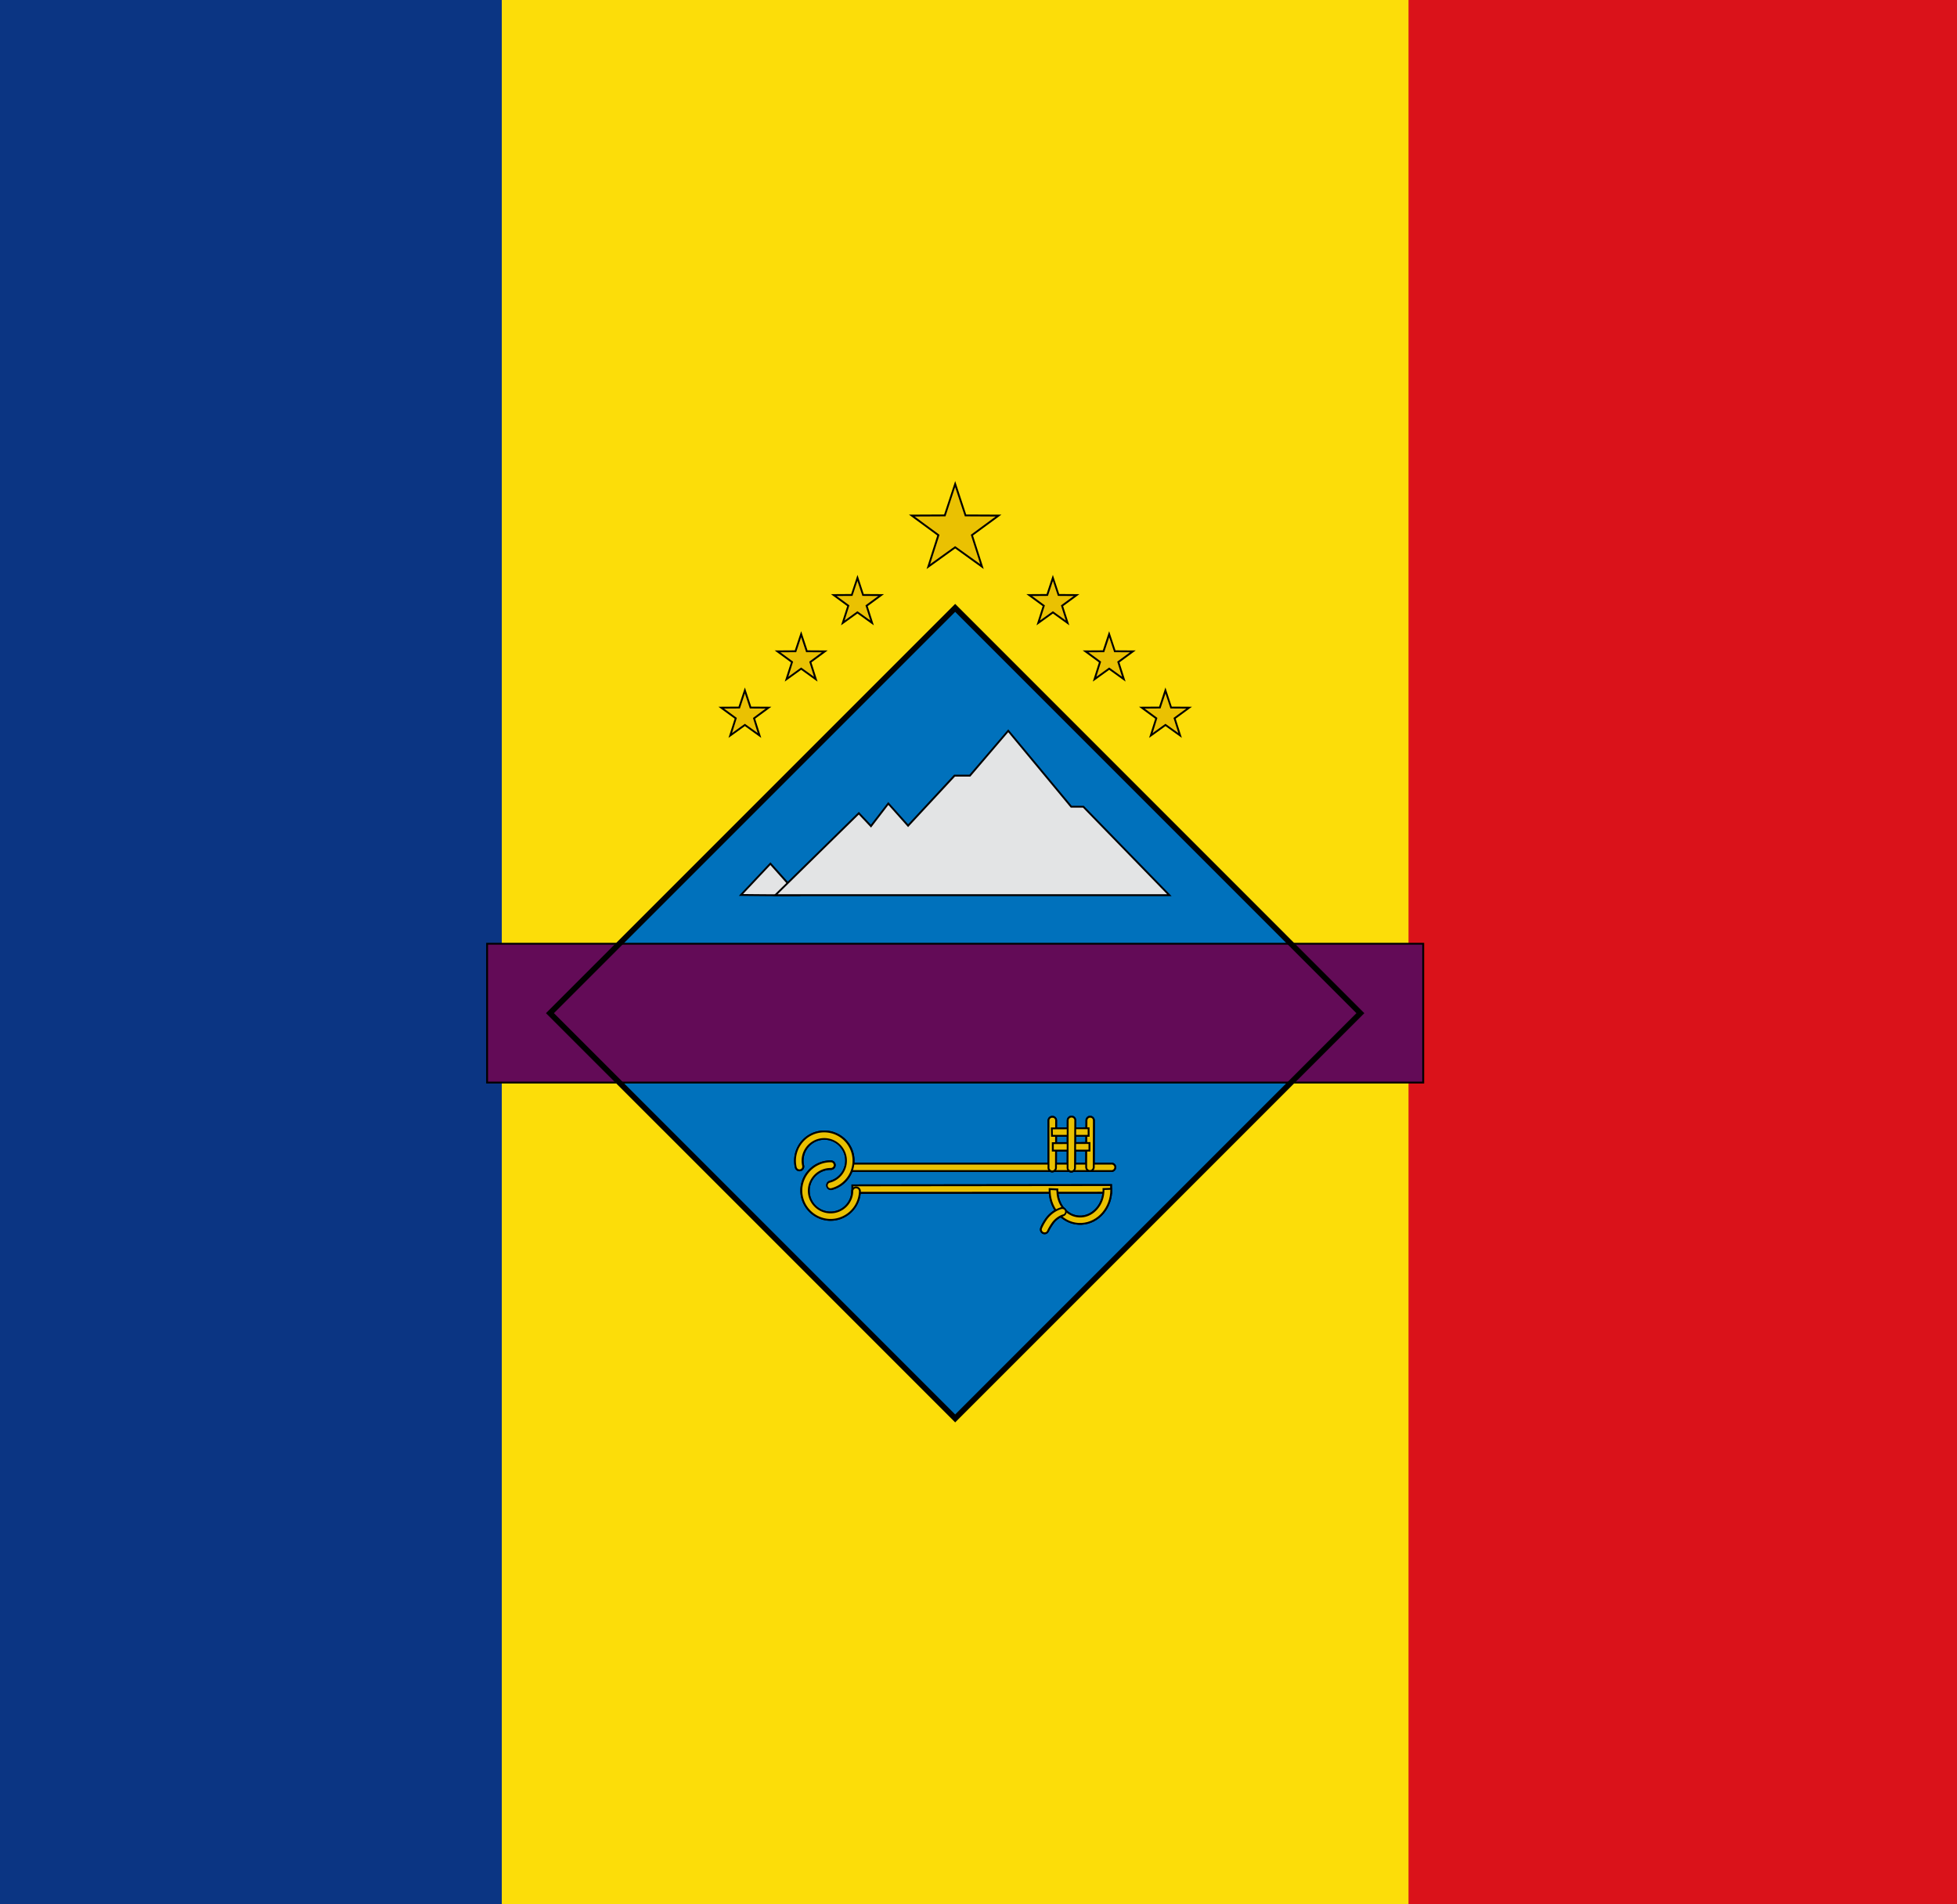
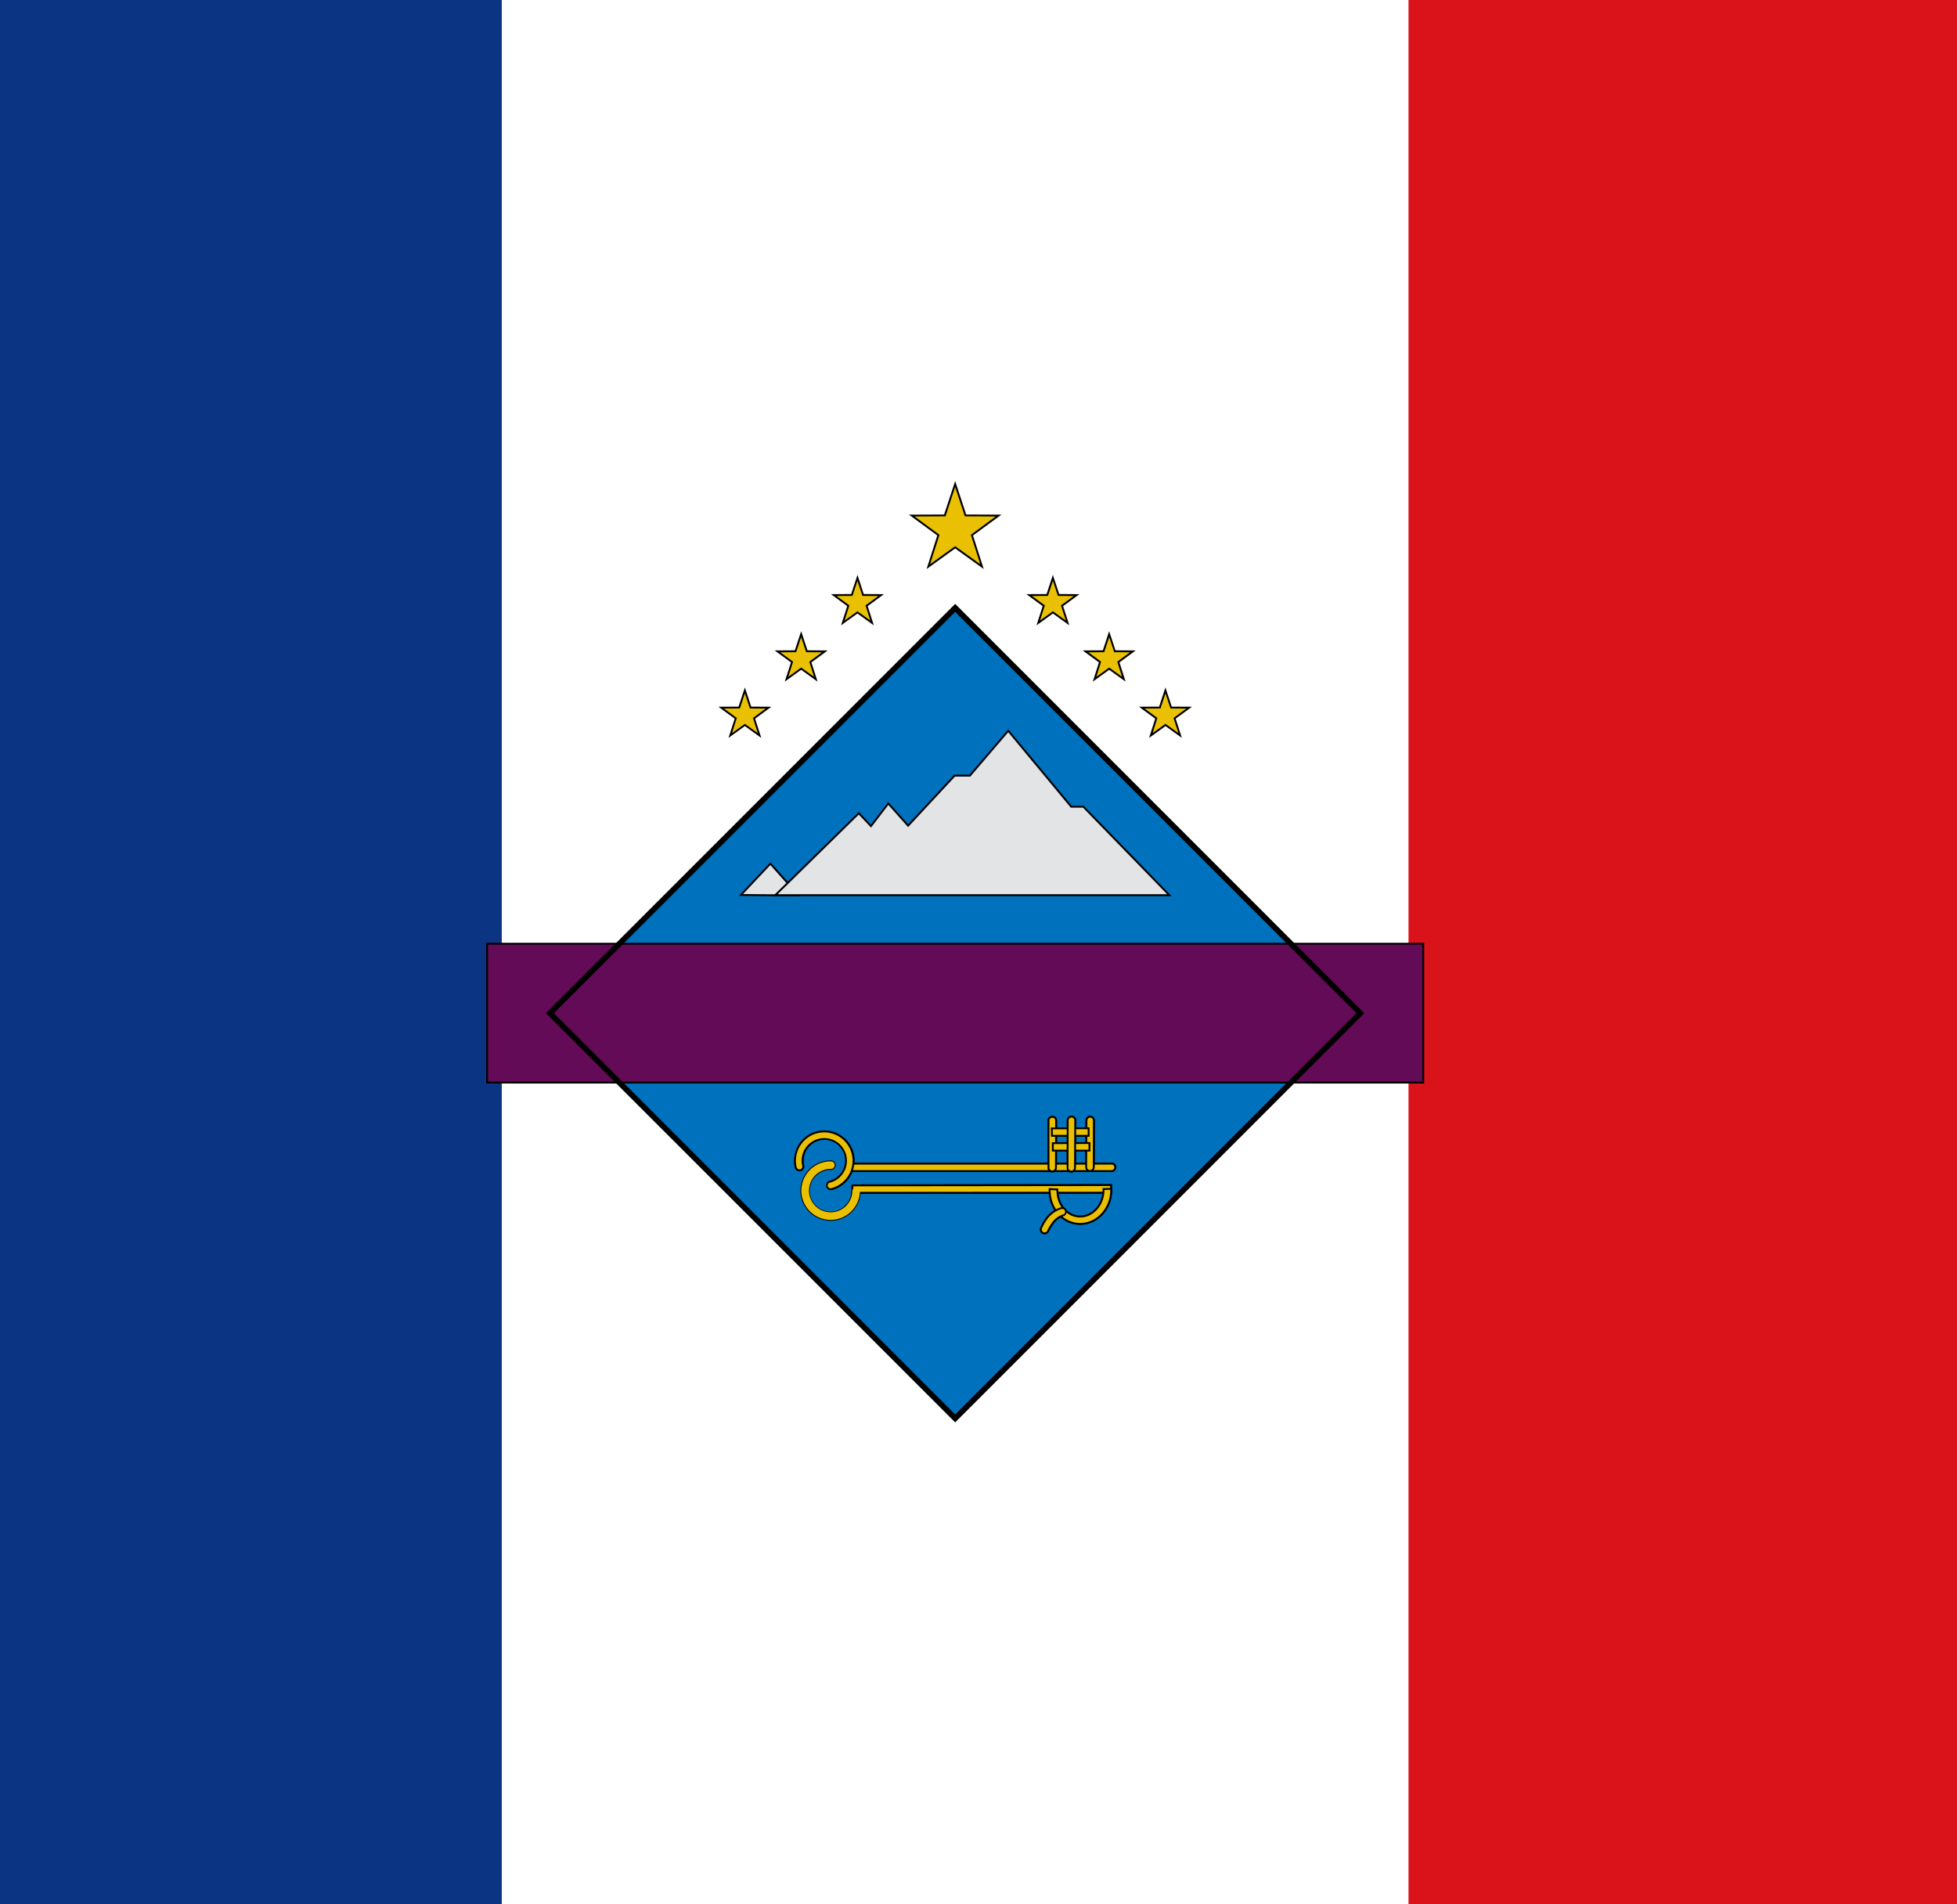
<svg xmlns="http://www.w3.org/2000/svg" fill="none" viewBox="0 0 37 36">
-   <path fill="#fcdd09" d="M43.773 0H-7.656v36h51.43z" />
  <path fill="#da121a" d="M43.773 0H26.63v36h17.143z" />
  <path fill="#0b3583" d="M9.487 0H-7.656v36H9.487z" />
  <path fill="#0071bc" d="m18.059 11.492-7.661 7.66 7.66 7.662 7.662-7.661z" />
  <path fill="#000" d="m18.059 11.467 7.686 7.686-7.686 7.686-7.686-7.686zm0 15.322 7.636-7.636-7.636-7.636-7.636 7.636z" />
  <path fill="#630b57" d="M26.908 17.84H9.209v2.625h17.699z" />
  <path fill="#000" d="M26.926 17.823v2.66H9.192v-2.66zM9.227 20.447H26.89v-2.589H9.227z" />
  <path fill="#000" d="m18.059 11.416 7.736 7.737-7.736 7.736-7.737-7.736zm0 15.323 7.586-7.586-7.586-7.586-7.586 7.586z" />
  <path fill="#e3e4e5" fill-rule="evenodd" d="M14.009 16.919c.875.01 1.088.005 1.088.005l-.531-.597z" clip-rule="evenodd" />
  <path fill="#000" d="m14.579 16.315.557.625-.038.001h-.047l-.17.002c-.163 0-.435-.002-.872-.007h-.04l.027-.03.57-.605zm-.53.586a78 78 0 0 0 1.001.006h.008l-.493-.554z" />
  <path fill="#e3e4e5" fill-rule="evenodd" d="M14.657 16.923h7.452l-1.626-1.672h-.23l-1.19-1.436-.726.848h-.29l-.878.947-.374-.42-.328.427-.23-.244z" clip-rule="evenodd" />
  <path fill="#000" d="m19.076 13.804 1.186 1.429h.228l.005.005 1.656 1.703h-7.537l1.624-1.593.012.013.215.229.329-.428.014.016.361.405.87-.938h.29l.72-.841.014-.016zm-.725.87-.006.007h-.29l-.873.94-.013.015-.013-.015-.36-.404-.315.411-.013.017-.014-.016-.217-.23-1.536 1.506h7.366l-1.592-1.637h-.23l-.005-.006-1.178-1.42z" />
  <path fill="#eac102" d="m18.059 9.15.196.594.624.003-.503.37.19.594-.507-.364-.507.364.19-.595-.504-.37.625-.002z" />
  <path fill="#000" d="m18.267 9.726.666.003-.537.394.203.634-.54-.389-.497.358-.044.031.017-.051.186-.583-.536-.394.665-.003.209-.632zm-.387.023-.004.012-.584.003.46.338.01.008-.003.012-.174.543.463-.333.01-.007.011.007.464.333-.178-.555.01-.008.46-.338-.583-.003-.004-.012-.18-.542z" />
  <path fill="#eac102" d="M16.087 21.997a.07.07 0 0 0-.035.123.07.07 0 0 0 .048.018h4.906a.07.07 0 0 0 .074-.041.07.07 0 0 0-.018-.083.07.07 0 0 0-.056-.017z" />
  <path fill="#000" d="M21.069 22.068a.053.053 0 0 0-.06-.053h-4.92a.053.053 0 0 0-.042.057.053.053 0 0 0 .053.048h4.908a.053.053 0 0 0 .06-.053m.035 0a.09.09 0 0 1-.062.084.1.1 0 0 1-.036.004H16.1a.088.088 0 0 1-.071-.142.1.1 0 0 1 .055-.034h4.922a.09.09 0 0 1 .098.087" />
  <path fill="#eac102" d="m21.006 22.403-4.89.006v.14l4.89-.002z" />
  <path fill="#000" d="M21.024 22.385v.18l-4.925.002v-.176h.018l4.89-.006zm-4.89.041v.105l4.855-.002v-.108z" />
  <path fill="#eac102" d="M19.889 21.112a.07.07 0 0 0-.065.07v.883a.07.07 0 0 0 .04.073.07.07 0 0 0 .06 0 .07.07 0 0 0 .038-.043.1.1 0 0 0 .003-.03l.002-.88a.07.07 0 0 0-.048-.07q-.015-.005-.03-.003" />
  <path fill="#000" d="M19.887 21.095a.088.088 0 0 1 .098.09l-.003.88a.09.09 0 0 1-.051.09.088.088 0 0 1-.125-.09v-.883a.09.09 0 0 1 .081-.087m.004.035a.053.053 0 0 0-.05.053v.884a.05.05 0 0 0 .013.042.05.05 0 0 0 .062.013.05.05 0 0 0 .031-.055v-.002l.003-.88a.05.05 0 0 0-.037-.053z" />
  <path fill="#eac102" d="M20.595 21.112a.07.07 0 0 0-.054.07l-.005.883a.07.07 0 0 0 .071.072.07.07 0 0 0 .072-.072l.003-.88a.07.07 0 0 0-.025-.058.07.07 0 0 0-.062-.015" />
  <path fill="#000" d="M20.591 21.095a.09.09 0 0 1 .108.09l-.002.88a.09.09 0 0 1-.153.063.1.1 0 0 1-.026-.063l.005-.882a.09.09 0 0 1 .068-.088m.032.035h-.024a.054.054 0 0 0-.04.053l-.006.882a.054.054 0 1 0 .108 0l.003-.88-.004-.025a.05.05 0 0 0-.037-.03" />
-   <path fill="#eac102" d="m20.598 21.607-.693.003v.14h.693z" />
-   <path fill="#000" d="M20.616 21.769h-.729v-.176l.729-.003zm-.693-.141v.105h.657v-.108z" />
  <path fill="#eac102" d="m20.582 21.329-.696.002.003.141h.693z" />
  <path fill="#000" d="M20.6 21.49h-.728l-.004-.176.731-.003zm-.696-.141.002.105h.658v-.108z" />
  <path fill="#eac102" d="M20.249 21.11a.07.07 0 0 0-.062.073l-.003.884a.07.07 0 0 0 .017.056.07.07 0 0 0 .082.018.07.07 0 0 0 .04-.044.1.1 0 0 0 .002-.03l.005-.884a.07.07 0 0 0-.023-.056.07.07 0 0 0-.058-.017" />
  <path fill="#000" d="M20.247 21.092a.088.088 0 0 1 .1.09l-.005.886a.1.1 0 0 1-.021.067.088.088 0 0 1-.134 0 .1.1 0 0 1-.02-.068l.002-.884a.09.09 0 0 1 .078-.091m.004.035a.053.053 0 0 0-.047.055l-.003.886v.002a.05.05 0 0 0 .031.055.05.05 0 0 0 .062-.013.05.05 0 0 0 .013-.042v-.003l.005-.884v-.001a.05.05 0 0 0-.017-.042.05.05 0 0 0-.043-.013" />
  <path fill="#eac102" d="M15.71 21.954a.555.555 0 0 0-.56.541.555.555 0 0 0 .542.566.555.555 0 0 0 .566-.541.07.07 0 0 0-.043-.068.072.072 0 0 0-.1.065.41.41 0 1 1-.407-.42.07.07 0 0 0 .051-.02.07.07 0 0 0 .017-.078.07.07 0 0 0-.038-.039z" />
  <path fill="#000" d="M15.711 21.936a.09.09 0 0 1-.003.18.394.394 0 1 0 .388.4.09.09 0 0 1 .057-.081.09.09 0 0 1 .122.076v.009a.573.573 0 0 1-.583.558.573.573 0 0 1-.56-.583.573.573 0 0 1 .579-.559m0 .036a.537.537 0 0 0-.543.524.537.537 0 0 0 .524.547.537.537 0 0 0 .548-.524v-.005l-.004-.015a.05.05 0 0 0-.029-.03l-.02-.005a.054.054 0 0 0-.055.053.428.428 0 1 1-.858-.017.43.43 0 0 1 .434-.42.06.06 0 0 0 .051-.033.05.05 0 0 0 0-.041.05.05 0 0 0-.049-.034" />
  <path fill="#eac102" d="M15.716 22.48a.555.555 0 0 0 .408-.664.555.555 0 0 0-.665-.412.555.555 0 0 0-.413.665.07.07 0 0 0 .086.053.07.07 0 0 0 .045-.032.07.07 0 0 0 .008-.054.41.41 0 1 1 .498.304.072.072 0 0 0 .033.14" />
  <path fill="#000" d="M15.455 21.386a.573.573 0 0 1 .686.426.573.573 0 0 1-.42.685.09.09 0 0 1-.041-.174l.018-.005a.394.394 0 1 0-.495-.287.09.09 0 0 1-.102.11.09.09 0 0 1-.072-.068.573.573 0 0 1 .425-.687m.651.434a.537.537 0 0 0-.643-.4.537.537 0 0 0-.4.645l.002.005a.06.06 0 0 0 .022.028.054.054 0 0 0 .075-.017.06.06 0 0 0 .006-.041.428.428 0 1 1 .52.318.054.054 0 0 0 .024.105l.026-.007a.537.537 0 0 0 .368-.636" />
  <path fill="#eac102" d="m19.844 22.479.002.051c.012.344.276.623.603.606.328-.017.572-.318.56-.662l-.146.004c.01.28-.186.507-.421.52-.235.012-.44-.192-.45-.472l-.002-.04z" />
  <path fill="#000" d="M21.027 22.473c.012.352-.238.663-.577.68s-.61-.27-.622-.622l-.001-.053v-.018l.164.007.018.001-.001.018v.018l.002.021.001.026c.02.259.213.44.43.429.224-.012.414-.229.405-.501l-.001-.018.181-.006zm-.146.022c.001.28-.197.508-.438.52-.247.013-.459-.2-.469-.489l-.001-.02v-.004l-.11-.005v.032c.012.337.27.606.585.59.311-.017.546-.299.544-.627z" />
  <path fill="#eac102" d="m20.073 22.836-.019.005c-.263.08-.37.377-.37.377a.07.07 0 0 0 .067.096.07.07 0 0 0 .05-.022l.015-.023s.105-.24.279-.292a.07.07 0 0 0 .046-.029.07.07 0 0 0-.015-.099.07.07 0 0 0-.053-.013" />
  <path fill="#000" d="M20.07 22.819a.089.089 0 0 1 .03.175.4.4 0 0 0-.195.159 1 1 0 0 0-.068.113l-.004.008v.002h-.001a.1.1 0 0 1-.047.049.1.1 0 0 1-.068.001.09.09 0 0 1-.05-.114v-.004l.005-.01.016-.036a1 1 0 0 1 .067-.113.57.57 0 0 1 .315-.23m.026.036-.02-.001-.015.004h-.002a.54.54 0 0 0-.275.212 1 1 0 0 0-.083.15l-.001.003v.001a.053.053 0 0 0 .03.069.053.053 0 0 0 .07-.03v-.004l.005-.008a1 1 0 0 1 .07-.119.44.44 0 0 1 .214-.172h.002a.053.053 0 0 0 .046-.062.05.05 0 0 0-.022-.035z" />
  <path fill="#eac102" d="M16.087 21.997a.07.07 0 0 0-.035.123.07.07 0 0 0 .048.018h4.906a.07.07 0 0 0 .074-.041.07.07 0 0 0-.018-.083.07.07 0 0 0-.056-.017z" />
  <path fill="#000" d="M21.069 22.068a.053.053 0 0 0-.06-.053h-4.92a.053.053 0 0 0-.042.057.053.053 0 0 0 .053.048h4.908a.053.053 0 0 0 .06-.053m.035 0a.09.09 0 0 1-.062.084.1.1 0 0 1-.036.004H16.1a.088.088 0 0 1-.071-.142.1.1 0 0 1 .055-.034h4.922a.09.09 0 0 1 .098.087" />
  <path fill="#eac102" d="m21.006 22.403-4.89.006v.14l4.89-.002z" />
  <path fill="#000" d="M21.024 22.385v.18l-4.925.002v-.176h.018l4.89-.006zm-4.89.041v.105l4.855-.002v-.108z" />
  <path fill="#eac102" d="M19.889 21.112a.07.07 0 0 0-.065.07v.883a.07.07 0 0 0 .04.073.07.07 0 0 0 .06 0 .07.07 0 0 0 .038-.043.1.1 0 0 0 .003-.03l.002-.88a.07.07 0 0 0-.048-.07q-.015-.005-.03-.003" />
  <path fill="#000" d="M19.887 21.095a.088.088 0 0 1 .098.09l-.003.88a.09.09 0 0 1-.051.09.088.088 0 0 1-.125-.09v-.883a.09.09 0 0 1 .081-.087m.004.035a.053.053 0 0 0-.05.053v.884a.05.05 0 0 0 .013.042.05.05 0 0 0 .062.013.05.05 0 0 0 .031-.055v-.002l.003-.88a.05.05 0 0 0-.037-.053z" />
  <path fill="#eac102" d="M20.595 21.112a.07.07 0 0 0-.054.07l-.005.883a.07.07 0 0 0 .071.072.07.07 0 0 0 .072-.072l.003-.88a.07.07 0 0 0-.025-.058.07.07 0 0 0-.062-.015" />
  <path fill="#000" d="M20.591 21.095a.09.09 0 0 1 .108.09l-.002.88a.09.09 0 0 1-.153.063.1.1 0 0 1-.026-.063l.005-.882a.09.09 0 0 1 .068-.088m.032.035h-.024a.054.054 0 0 0-.04.053l-.006.882a.054.054 0 1 0 .108 0l.003-.88-.004-.025a.05.05 0 0 0-.037-.03" />
  <path fill="#eac102" d="m20.598 21.607-.693.003v.14h.693z" />
  <path fill="#000" d="M20.616 21.769h-.729v-.176l.729-.003zm-.693-.141v.105h.657v-.108z" />
  <path fill="#eac102" d="m20.582 21.329-.696.002.003.141h.693z" />
  <path fill="#000" d="M20.6 21.49h-.728l-.004-.176.731-.003zm-.696-.141.002.105h.658v-.108z" />
  <path fill="#eac102" d="M20.249 21.11a.07.07 0 0 0-.062.073l-.003.884a.07.07 0 0 0 .017.056.07.07 0 0 0 .082.018.07.07 0 0 0 .04-.044.1.1 0 0 0 .002-.03l.005-.884a.07.07 0 0 0-.023-.056.07.07 0 0 0-.058-.017" />
  <path fill="#000" d="M20.247 21.092a.088.088 0 0 1 .1.09l-.005.886a.1.1 0 0 1-.021.067.088.088 0 0 1-.134 0 .1.1 0 0 1-.02-.068l.002-.884a.09.09 0 0 1 .078-.091m.004.035a.053.053 0 0 0-.047.055l-.003.886v.002a.05.05 0 0 0 .031.055.05.05 0 0 0 .062-.013.05.05 0 0 0 .013-.042v-.003l.005-.884v-.001a.05.05 0 0 0-.017-.042.05.05 0 0 0-.043-.013" />
  <path fill="#eac102" d="M15.71 21.954a.555.555 0 0 0-.56.541.555.555 0 0 0 .542.566.555.555 0 0 0 .566-.541.07.07 0 0 0-.043-.068.072.072 0 0 0-.1.065.41.41 0 1 1-.407-.42.07.07 0 0 0 .051-.02.07.07 0 0 0 .017-.078.07.07 0 0 0-.038-.039z" />
-   <path fill="#000" d="M15.711 21.936a.09.09 0 0 1-.003.18.394.394 0 1 0 .388.4.09.09 0 0 1 .057-.081.09.09 0 0 1 .122.076v.009a.573.573 0 0 1-.583.558.573.573 0 0 1-.56-.583.573.573 0 0 1 .579-.559m0 .036a.537.537 0 0 0-.543.524.537.537 0 0 0 .524.547.537.537 0 0 0 .548-.524v-.005l-.004-.015a.05.05 0 0 0-.029-.03l-.02-.005a.054.054 0 0 0-.055.053.428.428 0 1 1-.858-.017.43.43 0 0 1 .434-.42.06.06 0 0 0 .051-.033.05.05 0 0 0 0-.041.05.05 0 0 0-.049-.034" />
  <path fill="#eac102" d="M15.716 22.48a.555.555 0 0 0 .408-.664.555.555 0 0 0-.665-.412.555.555 0 0 0-.413.665.07.07 0 0 0 .086.053.07.07 0 0 0 .045-.032.07.07 0 0 0 .008-.054.41.41 0 1 1 .498.304.072.072 0 0 0 .033.14" />
  <path fill="#000" d="M15.455 21.386a.573.573 0 0 1 .686.426.573.573 0 0 1-.42.685.09.09 0 0 1-.041-.174l.018-.005a.394.394 0 1 0-.495-.287.09.09 0 0 1-.102.11.09.09 0 0 1-.072-.068.573.573 0 0 1 .425-.687m.651.434a.537.537 0 0 0-.643-.4.537.537 0 0 0-.4.645l.002.005a.06.06 0 0 0 .022.028.054.054 0 0 0 .075-.017.06.06 0 0 0 .006-.041.428.428 0 1 1 .52.318.054.054 0 0 0 .024.105l.026-.007a.537.537 0 0 0 .368-.636" />
  <path fill="#eac102" d="m19.844 22.479.002.051c.012.344.276.623.603.606.328-.017.572-.318.56-.662l-.146.004c.01.28-.186.507-.421.52-.235.012-.44-.192-.45-.472l-.002-.04z" />
  <path fill="#000" d="M21.027 22.473c.012.352-.238.663-.577.68s-.61-.27-.622-.622l-.001-.053v-.018l.164.007.018.001-.001.018v.018l.002.021.001.026c.02.259.213.44.43.429.224-.012.414-.229.405-.501l-.001-.018.181-.006zm-.146.022c.001.28-.197.508-.438.52-.247.013-.459-.2-.469-.489l-.001-.02v-.004l-.11-.005v.032c.012.337.27.606.585.59.311-.017.546-.299.544-.627z" />
  <path fill="#eac102" d="m20.073 22.836-.019.005c-.263.08-.37.377-.37.377a.07.07 0 0 0 .067.096.07.07 0 0 0 .05-.022l.015-.023s.105-.24.279-.292a.07.07 0 0 0 .046-.029.07.07 0 0 0-.015-.099.07.07 0 0 0-.053-.013" />
  <path fill="#000" d="M20.07 22.819a.089.089 0 0 1 .03.175.4.4 0 0 0-.195.159 1 1 0 0 0-.068.113l-.004.008v.002h-.001a.1.1 0 0 1-.047.049.1.1 0 0 1-.068.001.09.09 0 0 1-.05-.114v-.004l.005-.01.016-.036a1 1 0 0 1 .067-.113.57.57 0 0 1 .315-.23m.026.036-.02-.001-.015.004h-.002a.54.54 0 0 0-.275.212 1 1 0 0 0-.083.15l-.001.003v.001a.053.053 0 0 0 .03.069.053.053 0 0 0 .07-.03v-.004l.005-.008a1 1 0 0 1 .07-.119.44.44 0 0 1 .214-.172h.002a.053.053 0 0 0 .046-.062.05.05 0 0 0-.022-.035z" />
  <path fill="#eac102" d="m16.211 10.924.107.324.34.001-.274.202.104.324-.277-.199-.276.2.103-.325-.274-.202.34-.001z" />
  <path fill="#000" d="m16.33 11.23.329.002h.054l-.044.032-.264.194.116.363-.044-.031-.266-.192-.31.223.117-.363-.265-.194-.043-.032h.054l.328-.002.12-.362zm-.209.023-.004.012-.3.002.242.177-.004.012-.087.274.233-.168.01-.007.01.007.234.168-.092-.286.242-.177-.3-.002-.004-.012-.09-.272z" />
  <path fill="#eac102" d="m15.147 11.988.107.324.34.001-.274.202.104.324-.277-.199-.276.2.103-.325-.274-.202.34-.001z" />
  <path fill="#000" d="m15.267 12.294.328.002h.053l-.043.032-.264.194.116.363-.044-.031-.266-.192-.31.223.117-.363-.265-.194-.043-.032h.053l.328-.002.12-.362zm-.21.023-.004.012-.3.002.242.177-.004.012-.087.274.233-.168.01-.007.01.007.233.168-.09-.286.24-.177-.299-.002-.004-.012-.09-.272z" />
  <path fill="#eac102" d="m14.083 13.052.107.324.34.001-.274.202.104.324-.277-.199-.277.2.104-.325-.274-.202.34-.001z" />
  <path fill="#000" d="m14.203 13.358.328.002h.053l-.043.032-.264.194.116.363-.044-.031-.266-.192-.31.223.117-.363-.265-.194-.043-.032h.053l.328-.002.12-.362zm-.21.023-.004.012-.3.002.242.177-.004.012-.087.274.233-.168.01-.007.01.007.233.168-.09-.286.24-.177-.299-.002-.004-.012-.09-.272z" />
  <path fill="#eac102" d="m19.907 10.924-.107.324-.34.001.274.202-.104.324.277-.199.276.2-.104-.325.275-.202-.34-.001z" />
  <path fill="#000" d="m19.787 11.23-.328.002h-.054l.044.032.264.194-.116.363.043-.031.267-.192.31.223-.117-.363.265-.194.043-.032h-.054l-.328-.002-.12-.362zm.21.023.004.012.3.002-.242.177.004.012.087.274-.233-.168-.01-.007-.01.007-.234.168.092-.286-.242-.177.3-.002.004-.012.09-.272z" />
  <path fill="#eac102" d="m20.97 11.988-.106.324-.34.001.274.202-.104.324.277-.199.276.2-.104-.325.275-.202-.34-.001z" />
  <path fill="#000" d="m20.851 12.294-.328.002h-.053l.043.032.264.194-.116.363.044-.031.266-.192.31.223-.116-.363.264-.194.043-.032h-.053l-.329-.002-.12-.362zm.21.023.004.012.3.002-.242.177.004.012.087.274-.233-.168-.01-.007-.01.007-.233.168.09-.286-.24-.177.299-.002.004-.012.09-.272z" />
  <path fill="#eac102" d="m22.035 13.052-.107.324-.34.001.274.202-.104.324.277-.199.276.2-.103-.325.274-.202-.34-.001z" />
  <path fill="#000" d="m21.915 13.358-.328.002h-.053l.043.032.264.194-.116.363.044-.031.266-.192.31.223-.117-.363.265-.194.043-.032h-.054l-.328-.002-.12-.362zm.21.023.004.012.3.002-.242.177.004.012.087.274-.233-.168-.01-.007-.01.007-.233.168.09-.286-.24-.177.299-.002.004-.012.09-.272z" />
</svg>